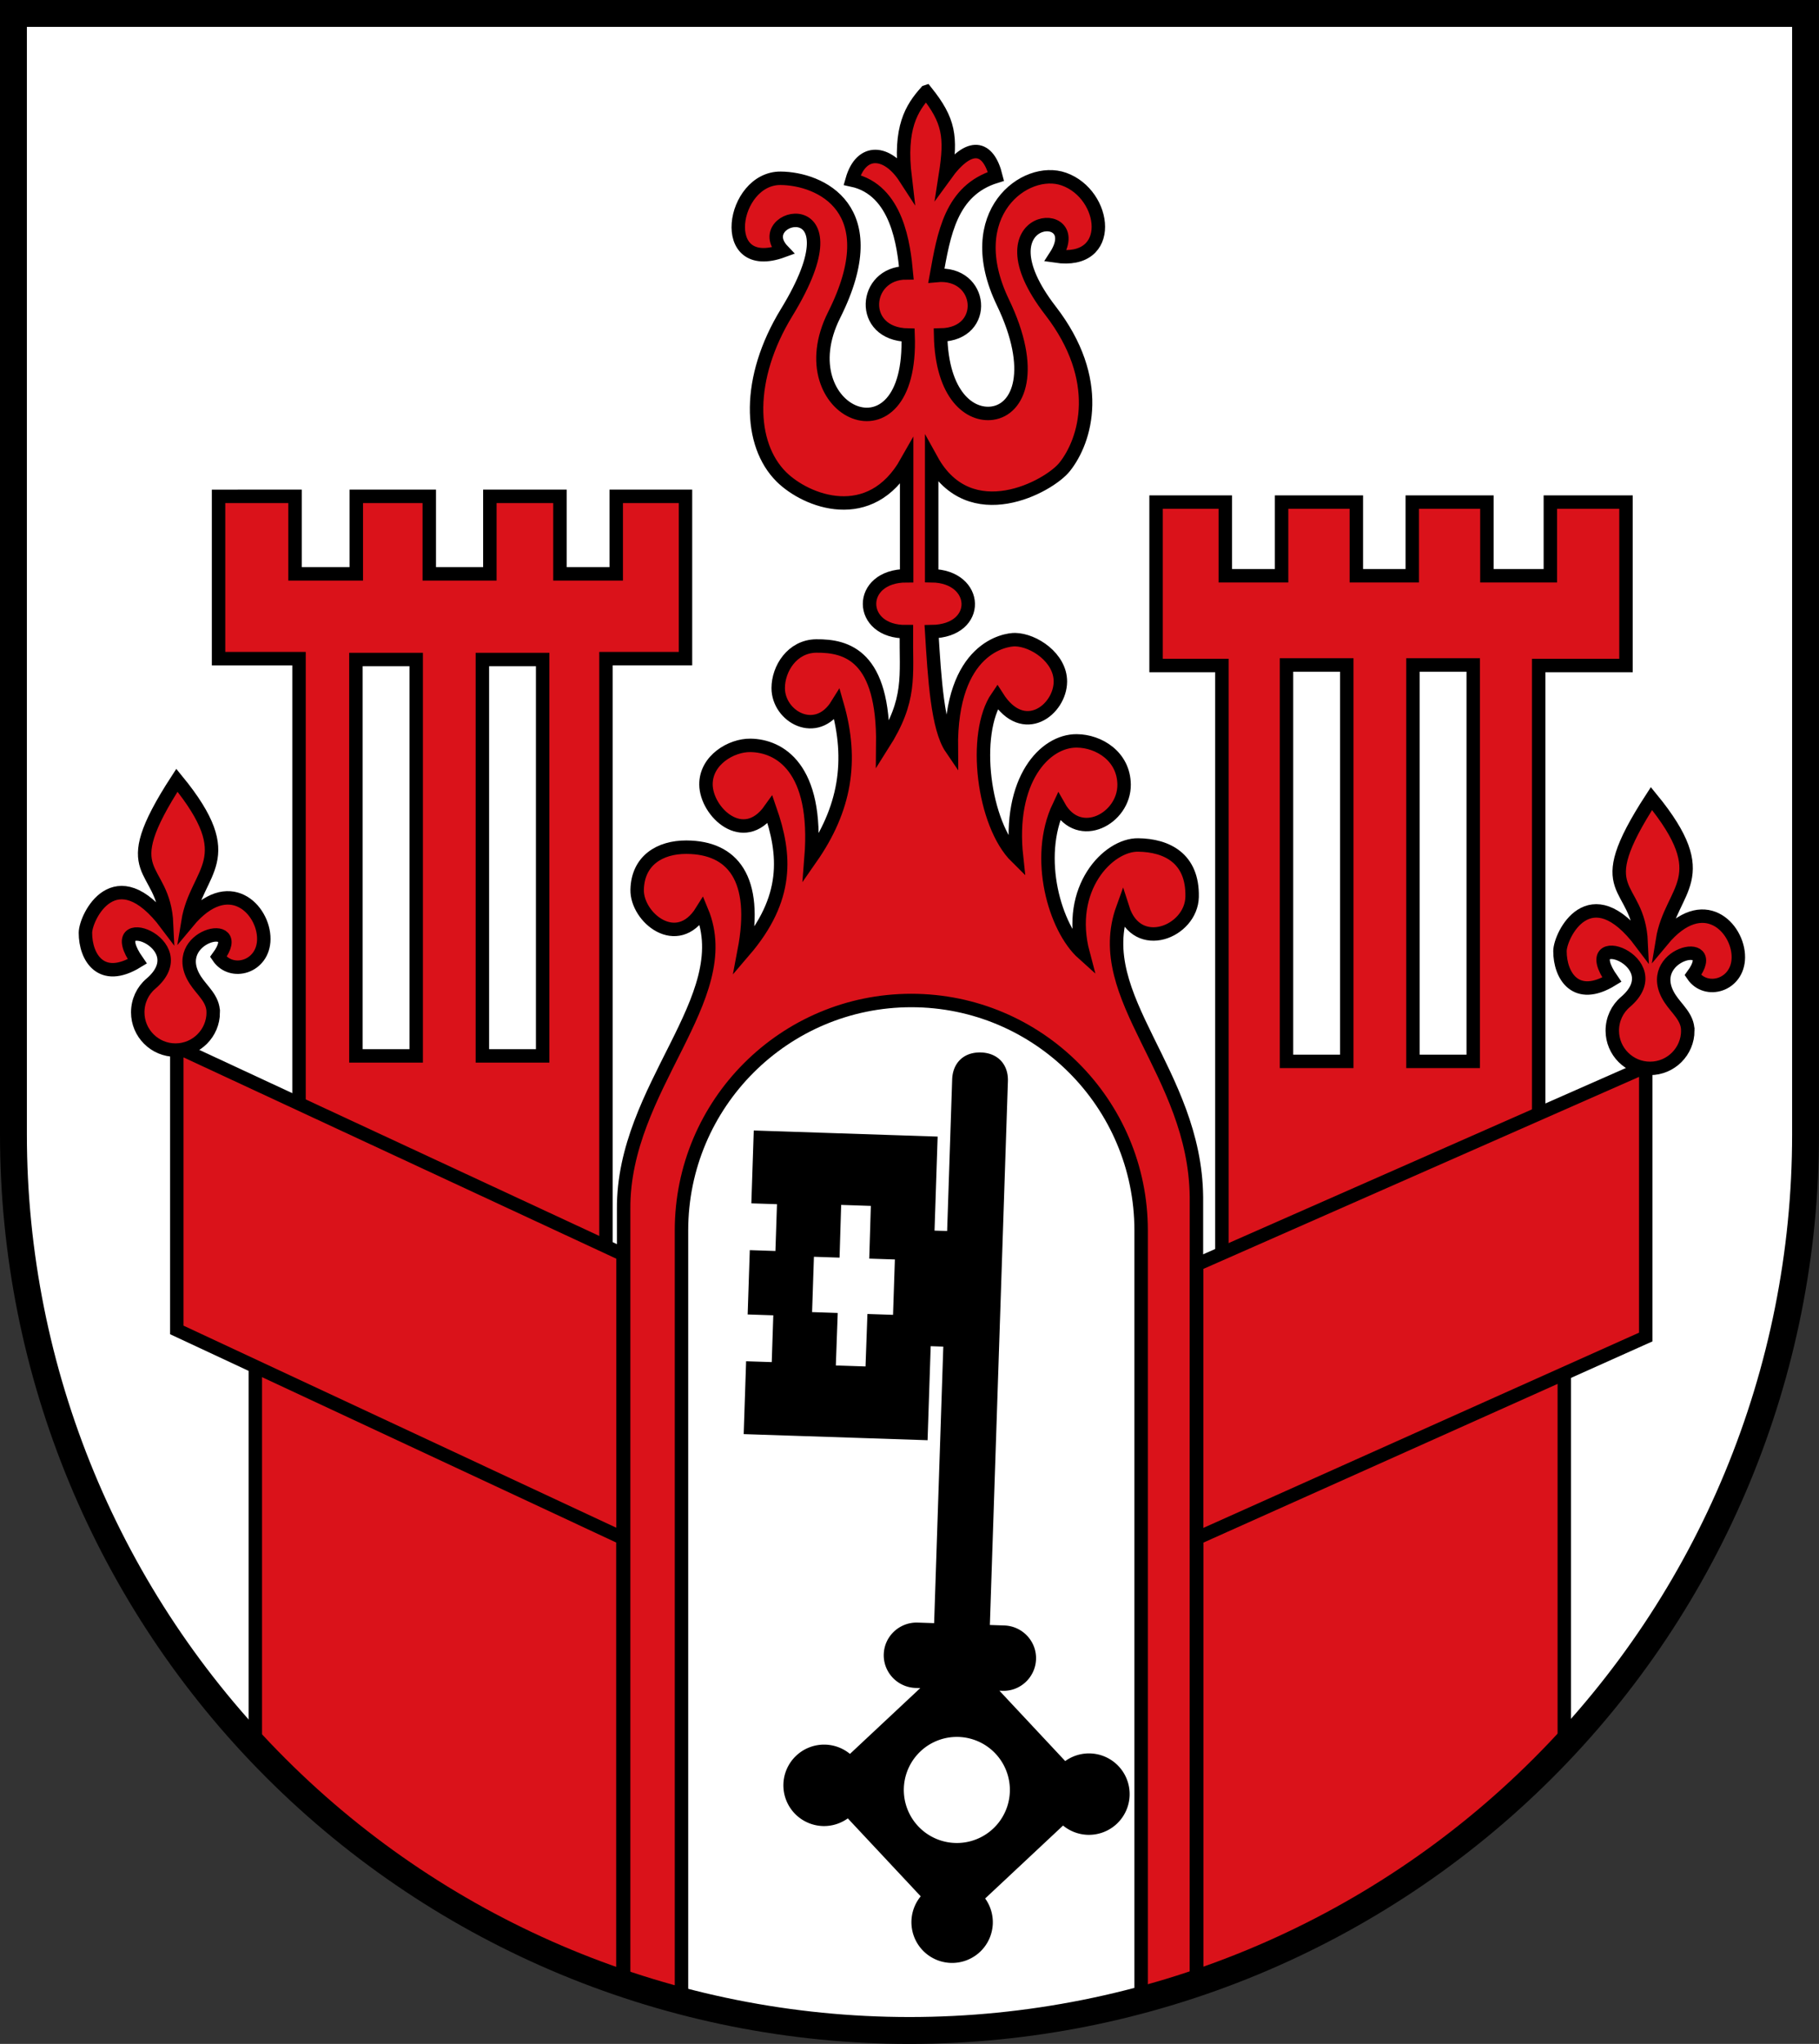
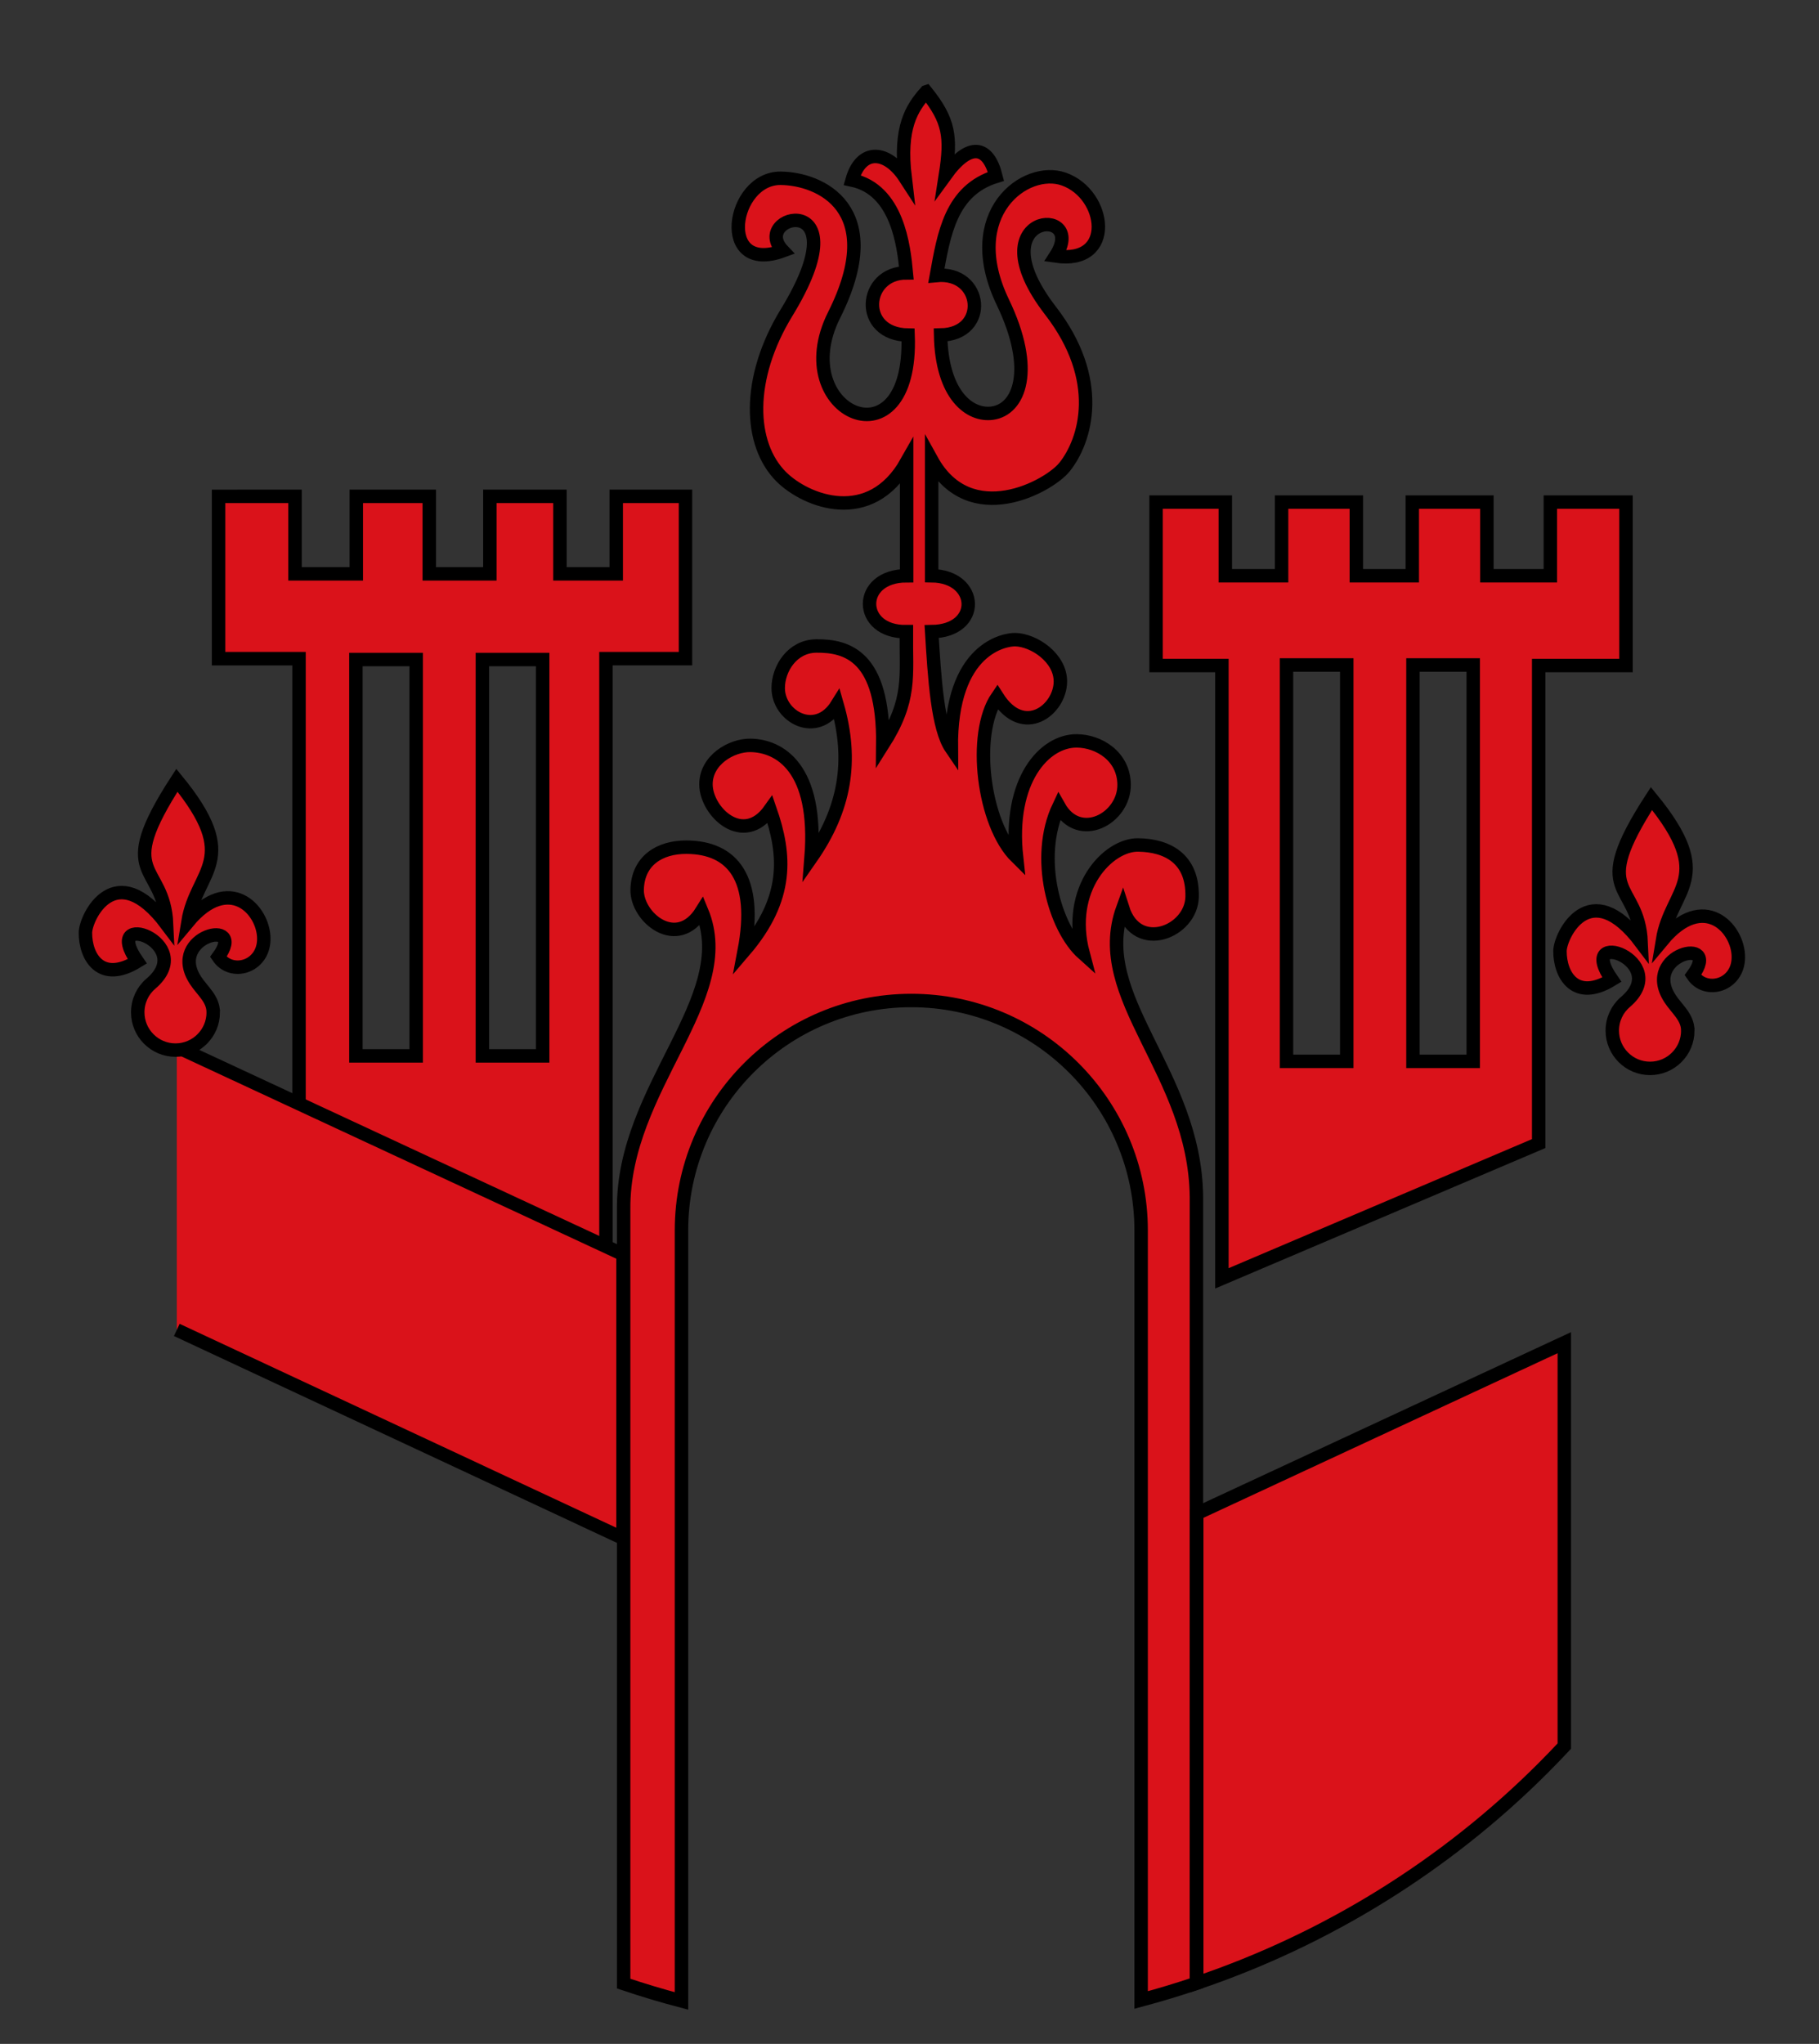
<svg xmlns="http://www.w3.org/2000/svg" width="203mm" height="228mm" version="1.1" viewBox="0 0 203 228">
  <rect x="0" y="0" width="203" height="228" fill="#333333" stroke="none" />
  <title>Wappen der Stadt Schmallenberg</title>
  <g transform="translate(-4.333 -34.833)">
-     <path d="m5.833 36.333 3.175e-4 125.07c-2.75e-5 26.503 10.536 51.921 29.289 70.662 18.754 18.741 44.189 29.269 70.71 29.269 26.522 2e-5 51.957-10.528 70.711-29.269 18.754-18.741 29.289-44.159 29.289-70.662l-7.9e-4 -125.07z" fill="#fff" />
    <g fill="#da121a" stroke="#000" stroke-width="1.5">
      <g stroke-linecap="square">
-         <path d="m32.827 185.01v44.68c0.751 0.802 1.516 1.594 2.296 2.374 10.989 10.981 24.272 19.141 38.724 24.017v-52.011z" stroke-miterlimit="4.667" />
        <path d="m107.69 45.078c-1.629 1.829-3.016 3.986-2.345 9.574-1.969-3.037-4.89-3.361-5.92 0.265 5.071 1.085 5.776 7.364 6.055 10.355-4.784-0.001-5.375 6.854 0.197 6.941 0.558 15.001-13.722 8.654-8.255-2.241 5.982-11.921-1.619-15.215-5.966-15.252-5.476-0.046-7.186 10.814 0.243 8.091-3.849-4.029 8.988-7.116 0.42 6.888-4.497 7.35-4.248 14.698-0.584 18.329 2.769 2.745 9.919 5.54 13.979-1.649v12.682c-5.562-0.006-5.469 6.317-0.032 6.235-0.046 5.037 0.582 7.567-2.63 12.618 0.113-9.922-3.984-11.056-7.425-11.021-2.68 0.028-4.244 2.535-4.246 4.688-0.003 3.214 4.271 5.583 6.577 1.86 1.815 6.294 0.867 11.677-2.911 17.097 0.809-10.113-3.563-12.508-6.748-12.559-2.166-0.035-5.004 1.656-4.98 4.371 0.028 3.062 4.183 6.99 7.156 2.801 1.737 5.002 2.145 9.881-2.889 15.751 1.539-8.057-1.274-11.547-6.452-11.565-2.977-0.01-5.42 1.494-5.495 4.74-0.071 3.092 4.451 6.83 7.209 2.395 4.041 9.739-8.815 19.636-8.717 33.226v86.408c2.128 0.716 4.28 1.362 6.455 1.934v-85.952c0-14.158 11.49-25.648 25.648-25.648 14.158 0 25.648 11.491 25.648 25.648v85.847c2.079-0.556 4.136-1.178 6.172-1.865v-87.724c-0.153-13.947-11.818-22.244-8.226-32.183 1.614 5.066 7.661 2.608 7.744-1.279 0.093-4.324-2.829-5.753-6.023-5.794-3.346-0.046-8.072 4.853-6.141 12.113-3.182-2.848-5.416-10.703-2.708-16.412 2.286 4.077 7.324 1.336 7.281-2.443-0.036-3.152-2.815-4.852-5.286-4.869-3.591-0.025-7.658 4.371-6.717 12.971-3.738-3.675-4.969-13.758-2.147-17.869 2.937 4.63 7.02 1.42 7.041-1.709 0.018-2.659-2.96-4.646-5.048-4.686-1.056-0.02-7.237 0.853-7.125 12.12-1.537-2.253-1.869-7.761-2.192-13.013 5.582-0.068 5.302-6.177 0-6.235v-12.903c4.285 7.757 13.088 2.951 14.831 0.774 2.376-2.968 4.402-9.71-1.574-17.445-8.474-10.969 4.313-11.857 0.567-6.09 6.704 1.003 5.727-6.876 0.936-8.581-4.299-1.531-11.571 3.852-6.815 13.741 3.633 7.552 1.835 11.955-1.185 12.368-2.456 0.336-5.632-1.934-5.766-8.72 5.439-0.079 4.752-7.146-0.467-6.637 0.835-4.6 1.589-9.493 6.645-11.053-0.858-3.452-2.948-3.877-5.634-0.163 0.665-4.251 0.422-6.061-2.152-9.272z" stroke-miterlimit="8" />
        <path d="m178.91 184.61-41.02 19.06v52.383c14.424-4.879 27.682-13.03 38.653-23.993 0.804-0.804 1.592-1.621 2.366-2.448z" stroke-miterlimit="4.667" />
      </g>
      <g stroke-miterlimit="4.667">
        <path d="m133.35 90.842v18.229h7.346v68.363l35.355-15.036v-53.326h9.743v-18.229h-8.442v8.218h-7.082v-8.218h-8.328v8.218h-6.242v-8.218h-8.342v8.218h-6.281v-8.218zm14.555 18.17h6.727v44.218h-6.727zm14.114 0h6.727v44.218h-6.727z" fill-rule="evenodd" />
-         <path d="m188 153.81-50.123 22.082v30.538l50.123-22.451z" fill-rule="evenodd" />
        <path d="m192.69 149.8c0 2.325-1.887 4.213-4.213 4.213-2.325 0-4.213-1.887-4.213-4.213 0-1.271 0.556-2.42 1.455-3.184 5.348-4.547-5.706-8.51-1.505-2.499-4.049 2.48-5.794-0.481-5.788-3.188 5e-3 -1.74 3.333-8.585 9.065-0.947-0.309-7.016-6.04-5.001 1.145-16.07 7.314 8.929 2.178 9.973 1.227 15.795 4.556-5.478 8.498-1.368 8.47 1.924-0.026 3.14-3.62 4.14-5.077 1.984 3.294-4.476-5.773-2.35-2.552 2.609 0.765 1.178 1.985 2.068 1.985 3.575z" stroke-linecap="square" />
        <path d="m28.724 90.201v18.107h8.98v53.479l34.256 15.036v-68.516h8.873v-18.107h-7.728v8.646h-6.282v-8.646h-7.822v8.646h-6.761v-8.646h-8.145v8.646h-6.837v-8.646zm15.329 18.201h6.727v44.218h-6.727zm14.114 0h6.727v44.218h-6.727z" fill-rule="evenodd" />
      </g>
    </g>
    <g stroke="#000">
-       <path d="m113.48 152.49c-1.561 0.077-2.581 1.132-2.635 2.763l-0.57 17.161-1.907-0.064 0.348-10.488-20.021-0.664-0.253 7.627 2.86 0.095-0.19 5.72-2.86-0.095-0.222 6.674 2.861 0.095-0.19 5.721-2.86-0.095-0.253 7.627 20.021 0.664 0.348-10.488 1.907 0.064-1.04 31.347-2.135-0.071c-1.859-0.033-3.417 1.425-3.478 3.283-0.062 1.858 1.396 3.416 3.253 3.506l1.182 0.039-8.451 7.908a4.293 4.293 0 0 0-2.751-1.121 4.293 4.293 0 0 0-4.432 4.148 4.293 4.293 0 0 0 4.148 4.433 4.293 4.293 0 0 0 2.817-0.939l8.444 9.023a4.293 4.293 0 0 0-1.121 2.751 4.293 4.293 0 0 0 4.148 4.433 4.293 4.293 0 0 0 4.432-4.148 4.293 4.293 0 0 0-0.939-2.817l9.023-8.444a4.293 4.293 0 0 0 2.751 1.121 4.293 4.293 0 0 0 4.433-4.148 4.293 4.293 0 0 0-4.148-4.433 4.293 4.293 0 0 0-2.817 0.939l-7.91-8.453 0.953 0.031c1.858 0.062 3.417-1.425 3.478-3.283 0.062-1.858-1.396-3.416-3.253-3.506l-1.907-0.064 2.021-60.902c0.058-1.74-1.026-2.898-2.765-2.955-0.109-6e-3 -0.215-9e-3 -0.319 7e-3zm-15.516 16.493 3.813 0.127-0.178 5.881 2.86 0.095-0.221 6.674-2.86-0.095-0.211 5.855-3.814-0.127 0.211-5.855-2.86-0.095 0.221-6.674 2.86 0.095zm12.931 59.358a6.168 6.167 0.767 0 1 4.357 1.587 6.168 6.167 0.767 0 1 0.442 8.71 6.168 6.167 0.767 0 1-8.712 0.441 6.168 6.167 0.767 0 1-0.441-8.71 6.168 6.167 0.767 0 1 4.354-2.028z" stroke-linecap="square" stroke-width=".5" />
-       <path d="m24.063 151.61 49.796 23.151v31.668l-49.796-23.242z" fill="#da121a" fill-rule="evenodd" stroke-miterlimit="4.667" stroke-width="1.5" />
+       <path d="m24.063 151.61 49.796 23.151v31.668l-49.796-23.242" fill="#da121a" fill-rule="evenodd" stroke-miterlimit="4.667" stroke-width="1.5" />
      <path d="m28.131 147.76c0 2.325-1.887 4.213-4.213 4.213-2.325 0-4.213-1.887-4.213-4.213 0-1.271 0.556-2.42 1.455-3.184 5.348-4.547-5.706-8.51-1.505-2.499-4.049 2.48-5.794-0.481-5.788-3.188 0.004-1.74 3.333-8.585 9.065-0.947-0.309-7.016-6.04-5.001 1.145-16.07 7.314 8.929 2.178 9.973 1.227 15.795 4.556-5.478 8.498-1.368 8.47 1.924-0.026 3.14-3.62 4.14-5.077 1.984 3.294-4.476-5.773-2.35-2.552 2.609 0.765 1.178 1.985 2.068 1.985 3.575z" fill="#da121a" stroke-linecap="square" stroke-miterlimit="4.667" stroke-width="1.5" />
    </g>
-     <path d="m5.833 36.333 3.175e-4 125.07c-2.75e-5 26.503 10.536 51.921 29.289 70.662 18.754 18.741 44.189 29.269 70.71 29.269 26.522 2e-5 51.957-10.528 70.711-29.269 18.754-18.741 29.289-44.159 29.289-70.662l-7.9e-4 -125.07z" fill="none" stroke="#000" stroke-linecap="square" stroke-miterlimit="8" stroke-width="3" />
  </g>
</svg>